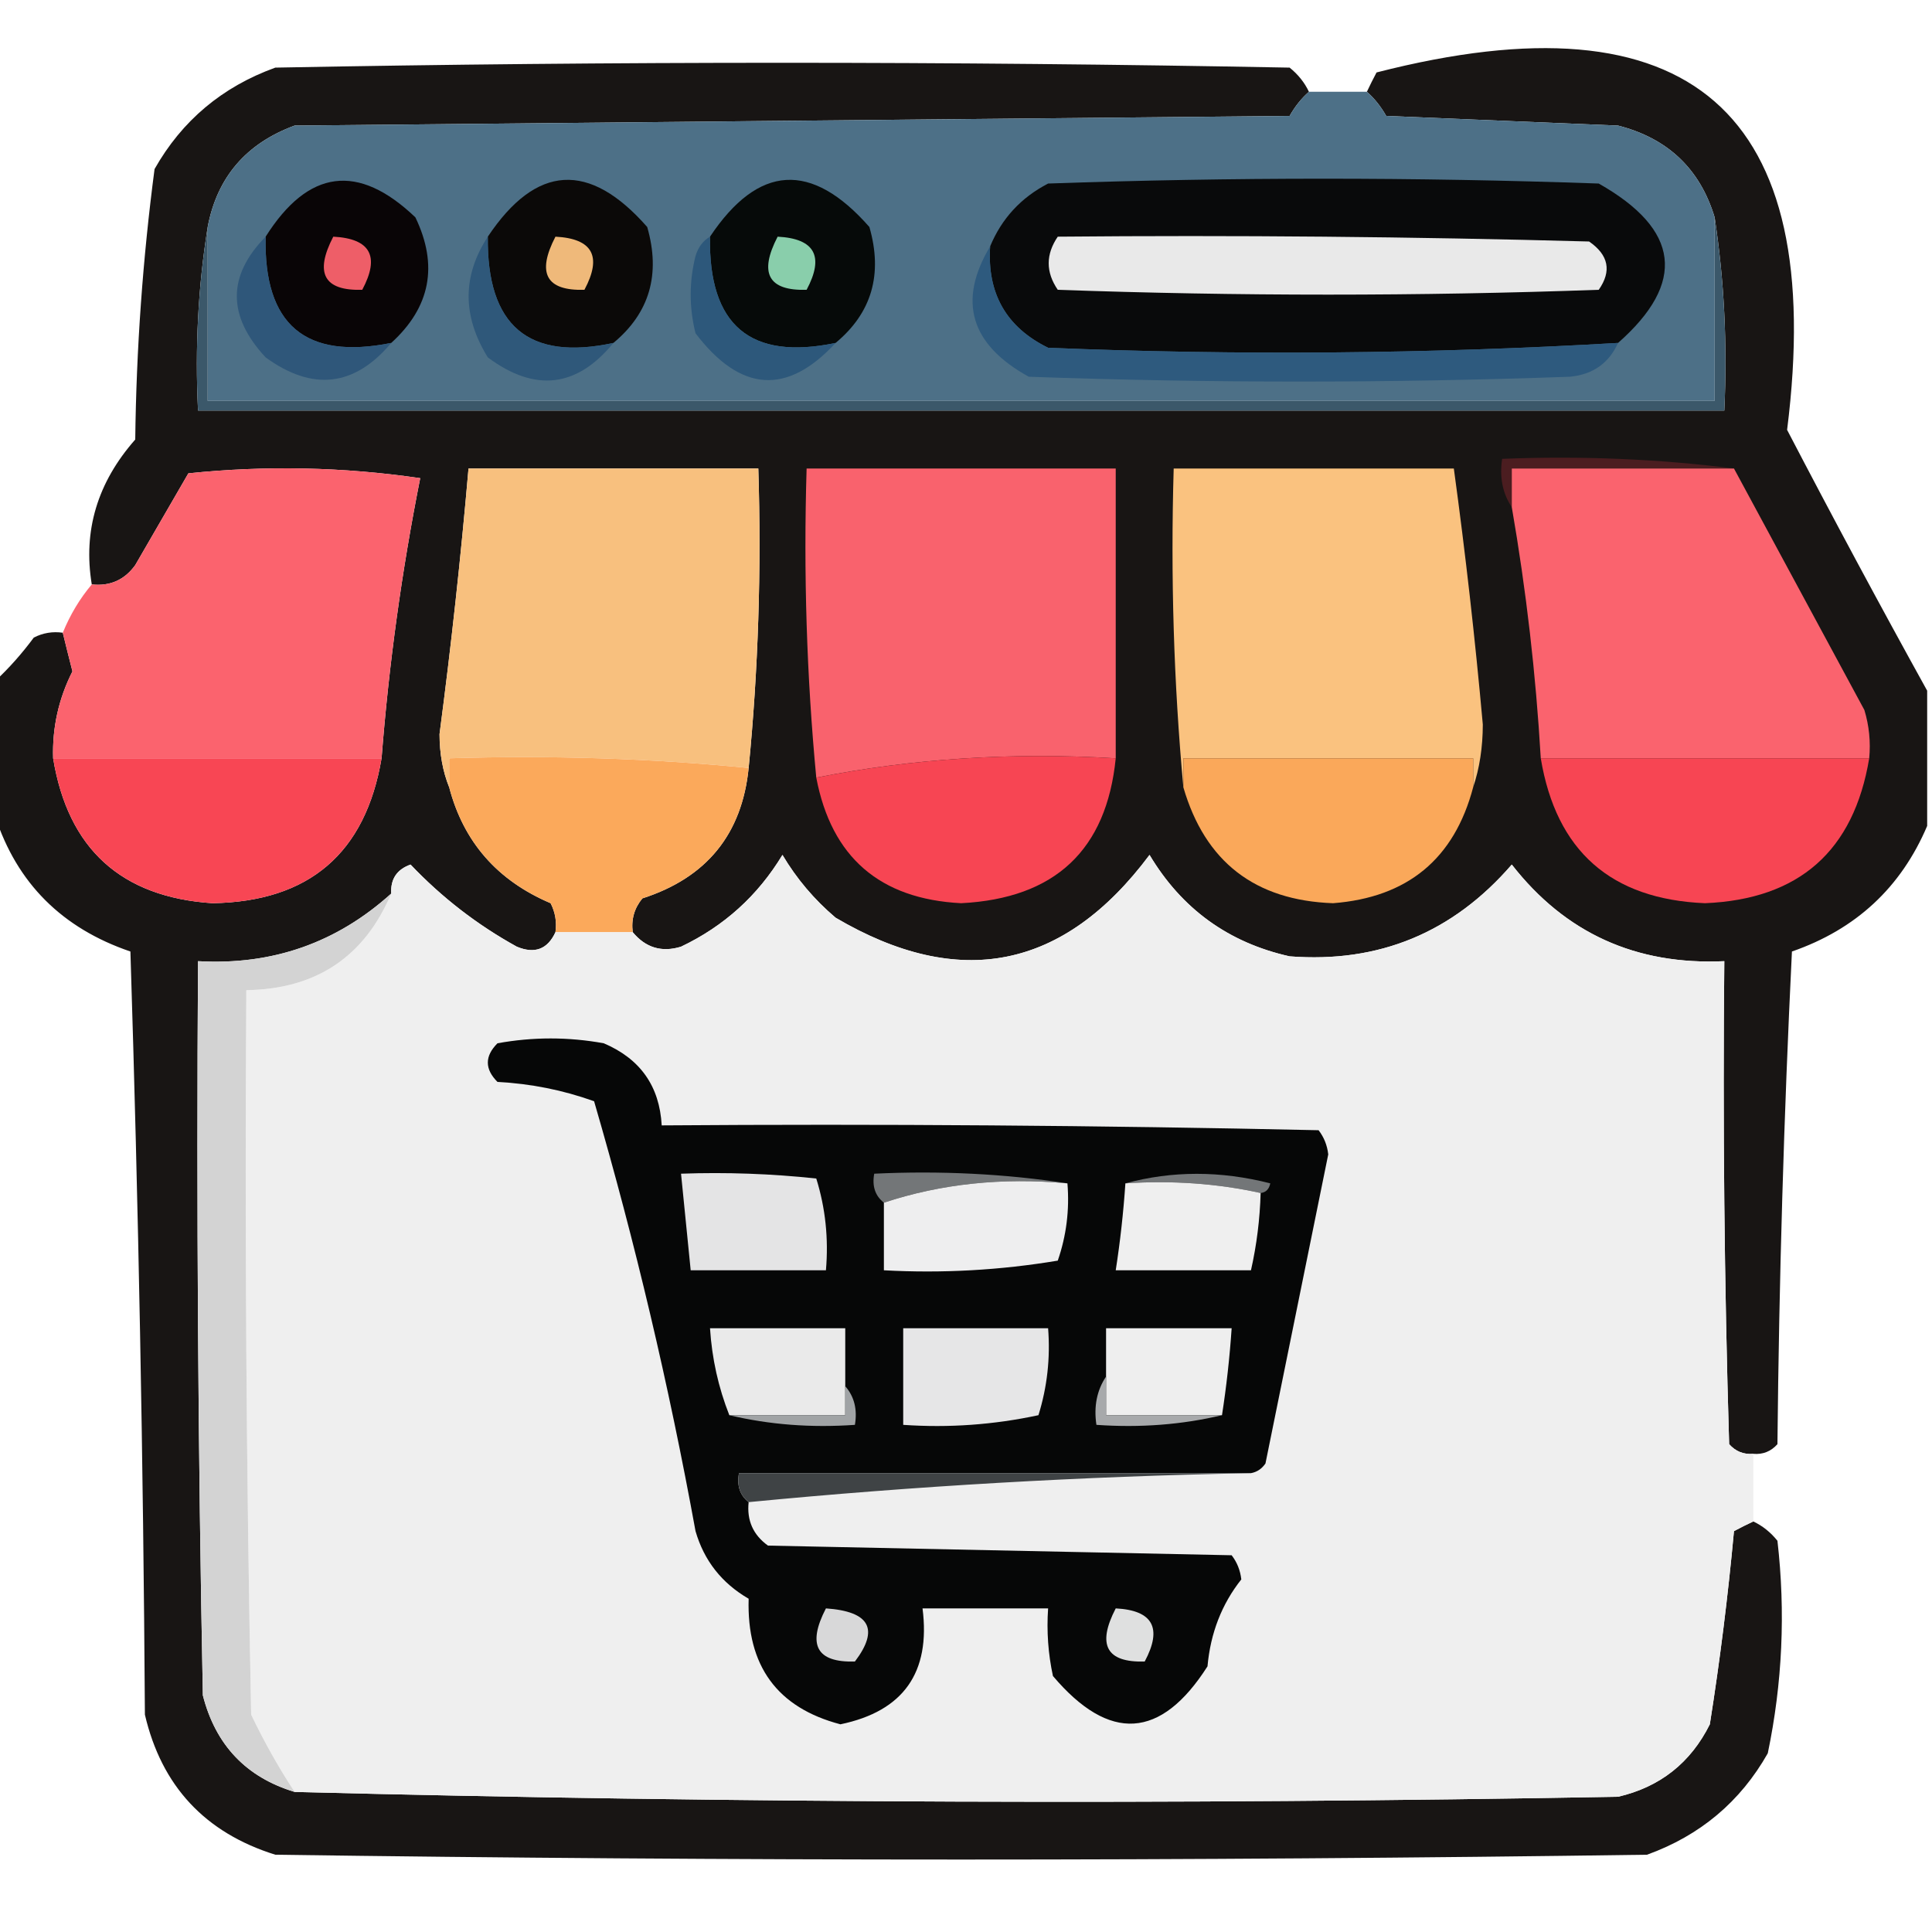
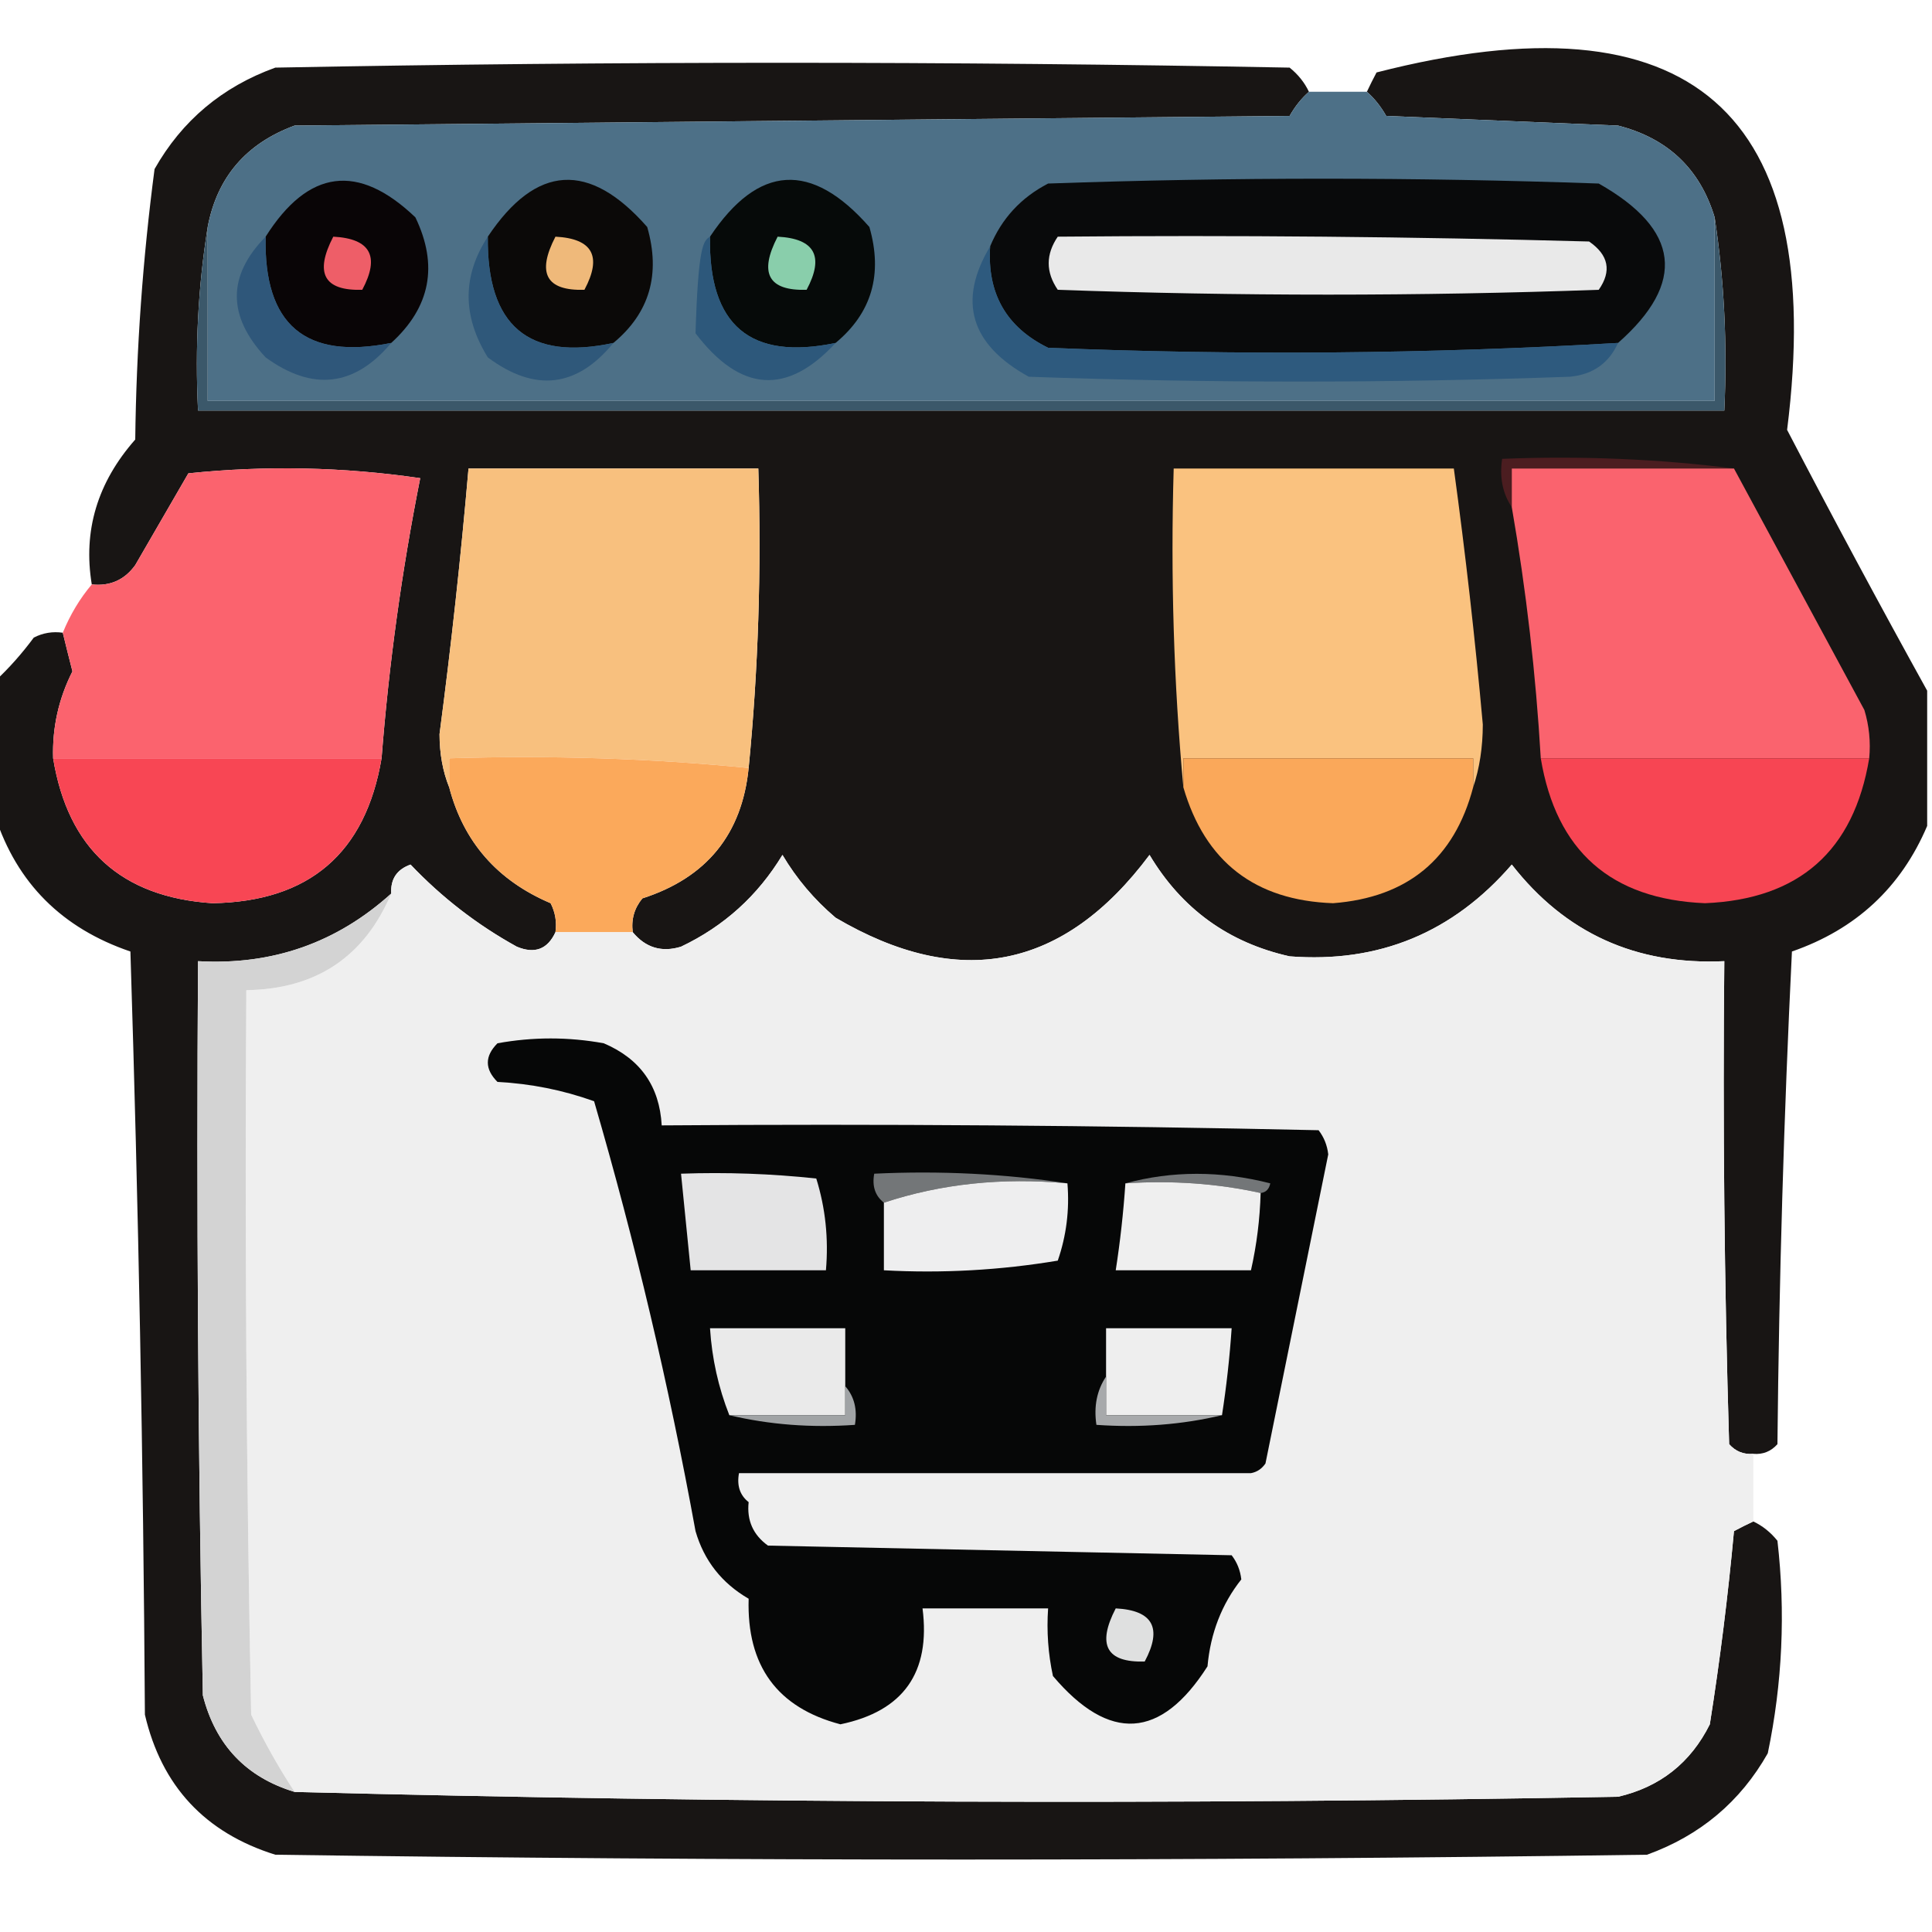
<svg xmlns="http://www.w3.org/2000/svg" version="1.1" width="200px" height="200px" style="shape-rendering:geometricPrecision; text-rendering:geometricPrecision; image-rendering:optimizeQuality; fill-rule:evenodd; clip-rule:evenodd">
  <g>
    <path style="opacity:0.929" fill="#070403" d="M 135.5,9.5 C 134.733,10.172 134.066,11.005 133.5,12C 99.167,12.333 64.833,12.667 30.5,13C 25.473,14.853 22.473,18.353 21.5,23.5C 20.51,29.645 20.177,35.978 20.5,42.5C 73.167,42.5 125.833,42.5 178.5,42.5C 178.824,35.646 178.491,28.979 177.5,22.5C 175.982,17.483 172.648,14.316 167.5,13C 159.5,12.667 151.5,12.333 143.5,12C 142.934,11.005 142.267,10.172 141.5,9.5C 141.804,8.85 142.137,8.183 142.5,7.5C 174.993,-0.829 189.16,11.505 185,44.5C 189.749,53.615 194.583,62.615 199.5,71.5C 199.5,76.167 199.5,80.833 199.5,85.5C 196.793,91.871 192.126,96.204 185.5,98.5C 184.667,115.49 184.167,132.49 184,149.5C 183.329,150.252 182.496,150.586 181.5,150.5C 180.504,150.586 179.671,150.252 179,149.5C 178.5,132.837 178.333,116.17 178.5,99.5C 169.361,99.927 162.028,96.594 156.5,89.5C 150.404,96.55 142.737,99.717 133.5,99C 127.168,97.583 122.335,94.083 119,88.5C 110.134,100.372 99.301,102.538 86.5,95C 84.291,93.127 82.458,90.96 81,88.5C 78.448,92.719 74.948,95.885 70.5,98C 68.505,98.613 66.838,98.113 65.5,96.5C 65.33,95.178 65.663,94.011 66.5,93C 73.142,90.863 76.809,86.363 77.5,79.5C 78.494,69.347 78.828,59.014 78.5,48.5C 68.5,48.5 58.5,48.5 48.5,48.5C 47.706,57.683 46.706,66.85 45.5,76C 45.506,78.033 45.839,79.866 46.5,81.5C 47.983,87.156 51.483,91.156 57,93.5C 57.483,94.448 57.65,95.448 57.5,96.5C 56.686,98.273 55.352,98.773 53.5,98C 49.405,95.74 45.738,92.907 42.5,89.5C 41.081,90.005 40.415,91.005 40.5,92.5C 34.847,97.607 28.18,99.941 20.5,99.5C 20.333,124.836 20.5,150.169 21,175.5C 22.316,180.648 25.483,183.982 30.5,185.5C 75.998,186.665 121.665,186.832 167.5,186C 171.843,184.99 175.01,182.49 177,178.5C 178.048,171.885 178.881,165.218 179.5,158.5C 180.183,158.137 180.85,157.804 181.5,157.5C 182.458,157.953 183.292,158.619 184,159.5C 184.848,166.899 184.515,174.233 183,181.5C 180.161,186.513 175.995,190.013 170.5,192C 123.167,192.667 75.833,192.667 28.5,192C 21.225,189.725 16.725,184.892 15,177.5C 14.833,151.16 14.333,124.827 13.5,98.5C 6.423,96.09 1.756,91.423 -0.5,84.5C -0.5,79.833 -0.5,75.167 -0.5,70.5C 0.933,69.167 2.267,67.667 3.5,66C 4.448,65.517 5.448,65.35 6.5,65.5C 6.821,66.817 7.154,68.151 7.5,69.5C 6.068,72.327 5.401,75.327 5.5,78.5C 7.04,87.874 12.54,92.874 22,93.5C 32.003,93.329 37.836,88.329 39.5,78.5C 40.26,68.751 41.594,59.085 43.5,49.5C 35.521,48.335 27.521,48.168 19.5,49C 17.667,52.167 15.833,55.333 14,58.5C 12.89,60.037 11.39,60.703 9.5,60.5C 8.583,54.944 10.083,49.944 14,45.5C 14.113,36.107 14.78,26.774 16,17.5C 18.838,12.487 23.005,8.987 28.5,7C 63.5,6.333 98.5,6.333 133.5,7C 134.381,7.708 135.047,8.542 135.5,9.5 Z" />
  </g>
  <g>
    <path style="opacity:0.998" fill="#4d7087" d="M 135.5,9.5 C 137.5,9.5 139.5,9.5 141.5,9.5C 142.267,10.172 142.934,11.005 143.5,12C 151.5,12.333 159.5,12.667 167.5,13C 172.648,14.316 175.982,17.483 177.5,22.5C 177.5,28.833 177.5,35.167 177.5,41.5C 125.5,41.5 73.5,41.5 21.5,41.5C 21.5,35.5 21.5,29.5 21.5,23.5C 22.473,18.353 25.473,14.853 30.5,13C 64.833,12.667 99.167,12.333 133.5,12C 134.066,11.005 134.733,10.172 135.5,9.5 Z" />
  </g>
  <g>
    <path style="opacity:1" fill="#090506" d="M 40.5,35.5 C 31.618,37.288 27.285,33.621 27.5,24.5C 31.916,17.514 37.083,16.847 43,22.5C 45.394,27.473 44.56,31.806 40.5,35.5 Z" />
  </g>
  <g>
    <path style="opacity:1" fill="#0b0908" d="M 63.5,35.5 C 54.714,37.395 50.381,33.728 50.5,24.5C 55.503,17.004 61.003,16.671 67,23.5C 68.407,28.401 67.24,32.401 63.5,35.5 Z" />
  </g>
  <g>
    <path style="opacity:1" fill="#060a09" d="M 86.5,35.5 C 77.668,37.343 73.334,33.676 73.5,24.5C 78.503,17.004 84.003,16.671 90,23.5C 91.407,28.401 90.24,32.401 86.5,35.5 Z" />
  </g>
  <g>
    <path style="opacity:1" fill="#090a0b" d="M 167.5,35.5 C 147.877,36.642 128.21,36.809 108.5,36C 104.175,33.882 102.175,30.382 102.5,25.5C 103.697,22.618 105.697,20.451 108.5,19C 127.5,18.333 146.5,18.333 165.5,19C 173.912,23.76 174.578,29.26 167.5,35.5 Z" />
  </g>
  <g>
    <path style="opacity:1" fill="#3b586a" d="M 177.5,22.5 C 178.491,28.979 178.824,35.646 178.5,42.5C 125.833,42.5 73.167,42.5 20.5,42.5C 20.177,35.978 20.51,29.645 21.5,23.5C 21.5,29.5 21.5,35.5 21.5,41.5C 73.5,41.5 125.5,41.5 177.5,41.5C 177.5,35.167 177.5,28.833 177.5,22.5 Z" />
  </g>
  <g>
-     <path style="opacity:1" fill="#2d587b" d="M 73.5,24.5 C 73.334,33.676 77.668,37.343 86.5,35.5C 81.482,40.947 76.649,40.614 72,34.5C 71.333,31.833 71.333,29.167 72,26.5C 72.278,25.584 72.778,24.918 73.5,24.5 Z" />
+     <path style="opacity:1" fill="#2d587b" d="M 73.5,24.5 C 73.334,33.676 77.668,37.343 86.5,35.5C 81.482,40.947 76.649,40.614 72,34.5C 72.278,25.584 72.778,24.918 73.5,24.5 Z" />
  </g>
  <g>
    <path style="opacity:1" fill="#2f587a" d="M 50.5,24.5 C 50.381,33.728 54.714,37.395 63.5,35.5C 59.712,40.129 55.379,40.629 50.5,37C 47.85,32.726 47.85,28.559 50.5,24.5 Z" />
  </g>
  <g>
    <path style="opacity:1" fill="#2f577a" d="M 27.5,24.5 C 27.285,33.621 31.618,37.288 40.5,35.5C 36.695,40.029 32.361,40.529 27.5,37C 23.522,32.717 23.522,28.55 27.5,24.5 Z" />
  </g>
  <g>
    <path style="opacity:1" fill="#2e5a7e" d="M 102.5,25.5 C 102.175,30.382 104.175,33.882 108.5,36C 128.21,36.809 147.877,36.642 167.5,35.5C 166.547,37.61 164.881,38.777 162.5,39C 143.833,39.667 125.167,39.667 106.5,39C 100.448,35.663 99.115,31.163 102.5,25.5 Z" />
  </g>
  <g>
    <path style="opacity:1" fill="#e9e9e9" d="M 109.5,24.5 C 127.836,24.333 146.17,24.5 164.5,25C 166.527,26.396 166.86,28.062 165.5,30C 146.833,30.667 128.167,30.667 109.5,30C 108.248,28.172 108.248,26.339 109.5,24.5 Z" />
  </g>
  <g>
    <path style="opacity:1" fill="#89ceab" d="M 80.5,24.5 C 84.35,24.701 85.35,26.534 83.5,30C 79.537,30.118 78.537,28.284 80.5,24.5 Z" />
  </g>
  <g>
    <path style="opacity:1" fill="#efb97a" d="M 57.5,24.5 C 61.35,24.701 62.35,26.534 60.5,30C 56.537,30.118 55.537,28.284 57.5,24.5 Z" />
  </g>
  <g>
    <path style="opacity:1" fill="#ee5e68" d="M 34.5,24.5 C 38.35,24.701 39.35,26.534 37.5,30C 33.537,30.118 32.537,28.284 34.5,24.5 Z" />
  </g>
  <g>
    <path style="opacity:1" fill="#4b1d20" d="M 179.5,48.5 C 171.833,48.5 164.167,48.5 156.5,48.5C 156.5,49.833 156.5,51.167 156.5,52.5C 155.549,51.081 155.216,49.415 155.5,47.5C 163.684,47.174 171.684,47.508 179.5,48.5 Z" />
  </g>
  <g>
    <path style="opacity:0.998" fill="#fb636e" d="M 39.5,78.5 C 28.167,78.5 16.833,78.5 5.5,78.5C 5.401,75.327 6.068,72.327 7.5,69.5C 7.154,68.151 6.821,66.817 6.5,65.5C 7.263,63.632 8.263,61.965 9.5,60.5C 11.39,60.703 12.89,60.037 14,58.5C 15.833,55.333 17.667,52.167 19.5,49C 27.521,48.168 35.521,48.335 43.5,49.5C 41.594,59.085 40.26,68.751 39.5,78.5 Z" />
  </g>
  <g>
    <path style="opacity:1" fill="#f8c07e" d="M 77.5,79.5 C 67.347,78.506 57.014,78.172 46.5,78.5C 46.5,79.5 46.5,80.5 46.5,81.5C 45.839,79.866 45.506,78.033 45.5,76C 46.706,66.85 47.706,57.683 48.5,48.5C 58.5,48.5 68.5,48.5 78.5,48.5C 78.828,59.014 78.494,69.347 77.5,79.5 Z" />
  </g>
  <g>
-     <path style="opacity:1" fill="#f9626d" d="M 115.5,78.5 C 104.779,77.858 94.446,78.525 84.5,80.5C 83.506,70.013 83.172,59.346 83.5,48.5C 94.167,48.5 104.833,48.5 115.5,48.5C 115.5,58.5 115.5,68.5 115.5,78.5 Z" />
-   </g>
+     </g>
  <g>
    <path style="opacity:1" fill="#fac27f" d="M 152.5,81.5 C 152.5,80.5 152.5,79.5 152.5,78.5C 142.5,78.5 132.5,78.5 122.5,78.5C 122.5,79.5 122.5,80.5 122.5,81.5C 121.505,70.679 121.172,59.679 121.5,48.5C 131.167,48.5 140.833,48.5 150.5,48.5C 151.704,57.298 152.704,66.131 153.5,75C 153.496,77.361 153.163,79.527 152.5,81.5 Z" />
  </g>
  <g>
    <path style="opacity:1" fill="#fa636e" d="M 179.5,48.5 C 183.988,56.806 188.488,65.14 193,73.5C 193.494,75.134 193.66,76.801 193.5,78.5C 182.167,78.5 170.833,78.5 159.5,78.5C 158.992,69.773 157.992,61.106 156.5,52.5C 156.5,51.167 156.5,49.833 156.5,48.5C 164.167,48.5 171.833,48.5 179.5,48.5 Z" />
  </g>
  <g>
    <path style="opacity:1" fill="#f84654" d="M 5.5,78.5 C 16.833,78.5 28.167,78.5 39.5,78.5C 37.836,88.329 32.003,93.329 22,93.5C 12.54,92.874 7.04,87.874 5.5,78.5 Z" />
  </g>
  <g>
    <path style="opacity:1" fill="#fba95b" d="M 77.5,79.5 C 76.809,86.363 73.142,90.863 66.5,93C 65.663,94.011 65.33,95.178 65.5,96.5C 62.833,96.5 60.167,96.5 57.5,96.5C 57.65,95.448 57.483,94.448 57,93.5C 51.483,91.156 47.983,87.156 46.5,81.5C 46.5,80.5 46.5,79.5 46.5,78.5C 57.014,78.172 67.347,78.506 77.5,79.5 Z" />
  </g>
  <g>
-     <path style="opacity:1" fill="#f74553" d="M 115.5,78.5 C 114.546,88.004 109.212,93.004 99.5,93.5C 91.072,93.069 86.072,88.736 84.5,80.5C 94.446,78.525 104.779,77.858 115.5,78.5 Z" />
-   </g>
+     </g>
  <g>
    <path style="opacity:1" fill="#faa85a" d="M 152.5,81.5 C 150.548,88.903 145.715,92.903 138,93.5C 129.913,93.213 124.747,89.213 122.5,81.5C 122.5,80.5 122.5,79.5 122.5,78.5C 132.5,78.5 142.5,78.5 152.5,78.5C 152.5,79.5 152.5,80.5 152.5,81.5 Z" />
  </g>
  <g>
    <path style="opacity:1" fill="#f74553" d="M 159.5,78.5 C 170.833,78.5 182.167,78.5 193.5,78.5C 191.903,88.096 186.237,93.096 176.5,93.5C 166.763,93.096 161.097,88.096 159.5,78.5 Z" />
  </g>
  <g>
    <path style="opacity:1" fill="#efefef" d="M 181.5,150.5 C 181.5,152.833 181.5,155.167 181.5,157.5C 180.85,157.804 180.183,158.137 179.5,158.5C 178.881,165.218 178.048,171.885 177,178.5C 175.01,182.49 171.843,184.99 167.5,186C 121.665,186.832 75.998,186.665 30.5,185.5C 28.856,182.996 27.356,180.329 26,177.5C 25.5,152.502 25.333,127.502 25.5,102.5C 32.72,102.396 37.72,99.063 40.5,92.5C 40.415,91.005 41.081,90.005 42.5,89.5C 45.738,92.907 49.405,95.74 53.5,98C 55.352,98.773 56.686,98.273 57.5,96.5C 60.167,96.5 62.833,96.5 65.5,96.5C 66.838,98.113 68.505,98.613 70.5,98C 74.948,95.885 78.448,92.719 81,88.5C 82.458,90.96 84.291,93.127 86.5,95C 99.301,102.538 110.134,100.372 119,88.5C 122.335,94.083 127.168,97.583 133.5,99C 142.737,99.717 150.404,96.55 156.5,89.5C 162.028,96.594 169.361,99.927 178.5,99.5C 178.333,116.17 178.5,132.837 179,149.5C 179.671,150.252 180.504,150.586 181.5,150.5 Z" />
  </g>
  <g>
    <path style="opacity:1" fill="#d3d3d3" d="M 40.5,92.5 C 37.72,99.063 32.72,102.396 25.5,102.5C 25.333,127.502 25.5,152.502 26,177.5C 27.356,180.329 28.856,182.996 30.5,185.5C 25.483,183.982 22.316,180.648 21,175.5C 20.5,150.169 20.333,124.836 20.5,99.5C 28.18,99.941 34.847,97.607 40.5,92.5 Z" />
  </g>
  <g>
    <path style="opacity:1" fill="#060707" d="M 129.5,152.5 C 111.833,152.5 94.167,152.5 76.5,152.5C 76.263,153.791 76.596,154.791 77.5,155.5C 77.296,157.39 77.963,158.89 79.5,160C 95.5,160.333 111.5,160.667 127.5,161C 128.059,161.725 128.392,162.558 128.5,163.5C 126.476,166.057 125.309,169.057 125,172.5C 120.175,180.061 114.841,180.394 109,173.5C 108.503,171.19 108.337,168.857 108.5,166.5C 104.167,166.5 99.833,166.5 95.5,166.5C 96.351,173.144 93.518,177.144 87,178.5C 80.456,176.779 77.289,172.445 77.5,165.5C 74.716,163.886 72.882,161.552 72,158.5C 69.256,143.438 65.756,128.605 61.5,114C 58.289,112.847 54.956,112.18 51.5,112C 50.167,110.667 50.167,109.333 51.5,108C 55.167,107.333 58.833,107.333 62.5,108C 66.276,109.605 68.276,112.438 68.5,116.5C 91.169,116.333 113.836,116.5 136.5,117C 137.059,117.725 137.392,118.558 137.5,119.5C 135.335,130.163 133.168,140.829 131,151.5C 130.617,152.056 130.117,152.389 129.5,152.5 Z" />
  </g>
  <g>
    <path style="opacity:1" fill="#737678" d="M 110.5,122.5 C 103.745,121.877 97.412,122.544 91.5,124.5C 90.596,123.791 90.263,122.791 90.5,121.5C 97.354,121.176 104.021,121.509 110.5,122.5 Z" />
  </g>
  <g>
    <path style="opacity:1" fill="#737678" d="M 116.5,122.5 C 121.348,121.186 126.348,121.186 131.5,122.5C 131.376,123.107 131.043,123.44 130.5,123.5C 126.03,122.514 121.363,122.181 116.5,122.5 Z" />
  </g>
  <g>
    <path style="opacity:1" fill="#e4e4e5" d="M 70.5,121.5 C 75.178,121.334 79.845,121.501 84.5,122C 85.451,125.057 85.784,128.223 85.5,131.5C 80.833,131.5 76.167,131.5 71.5,131.5C 71.167,128.167 70.833,124.833 70.5,121.5 Z" />
  </g>
  <g>
    <path style="opacity:1" fill="#eeeeef" d="M 110.5,122.5 C 110.726,125.249 110.393,127.916 109.5,130.5C 103.537,131.496 97.537,131.829 91.5,131.5C 91.5,129.167 91.5,126.833 91.5,124.5C 97.412,122.544 103.745,121.877 110.5,122.5 Z" />
  </g>
  <g>
    <path style="opacity:1" fill="#efefef" d="M 116.5,122.5 C 121.363,122.181 126.03,122.514 130.5,123.5C 130.425,126.206 130.092,128.873 129.5,131.5C 124.833,131.5 120.167,131.5 115.5,131.5C 115.963,128.518 116.296,125.518 116.5,122.5 Z" />
  </g>
  <g>
    <path style="opacity:1" fill="#eaeaea" d="M 87.5,143.5 C 87.5,144.5 87.5,145.5 87.5,146.5C 83.5,146.5 79.5,146.5 75.5,146.5C 74.366,143.63 73.7,140.63 73.5,137.5C 78.167,137.5 82.833,137.5 87.5,137.5C 87.5,139.5 87.5,141.5 87.5,143.5 Z" />
  </g>
  <g>
-     <path style="opacity:1" fill="#e6e6e7" d="M 93.5,137.5 C 98.5,137.5 103.5,137.5 108.5,137.5C 108.74,140.579 108.407,143.579 107.5,146.5C 102.88,147.493 98.214,147.827 93.5,147.5C 93.5,144.167 93.5,140.833 93.5,137.5 Z" />
-   </g>
+     </g>
  <g>
    <path style="opacity:1" fill="#eeeeee" d="M 126.5,146.5 C 122.5,146.5 118.5,146.5 114.5,146.5C 114.5,145.167 114.5,143.833 114.5,142.5C 114.5,140.833 114.5,139.167 114.5,137.5C 118.833,137.5 123.167,137.5 127.5,137.5C 127.296,140.518 126.963,143.518 126.5,146.5 Z" />
  </g>
  <g>
    <path style="opacity:1" fill="#a0a3a5" d="M 87.5,143.5 C 88.434,144.568 88.768,145.901 88.5,147.5C 83.968,147.818 79.634,147.485 75.5,146.5C 79.5,146.5 83.5,146.5 87.5,146.5C 87.5,145.5 87.5,144.5 87.5,143.5 Z" />
  </g>
  <g>
    <path style="opacity:1" fill="#a7a9ab" d="M 114.5,142.5 C 114.5,143.833 114.5,145.167 114.5,146.5C 118.5,146.5 122.5,146.5 126.5,146.5C 122.366,147.485 118.032,147.818 113.5,147.5C 113.216,145.585 113.549,143.919 114.5,142.5 Z" />
  </g>
  <g>
-     <path style="opacity:1" fill="#3f4345" d="M 129.5,152.5 C 111.976,152.838 94.643,153.838 77.5,155.5C 76.596,154.791 76.263,153.791 76.5,152.5C 94.167,152.5 111.833,152.5 129.5,152.5 Z" />
-   </g>
+     </g>
  <g>
-     <path style="opacity:1" fill="#d8d8d9" d="M 85.5,166.5 C 90.041,166.815 91.041,168.649 88.5,172C 84.537,172.118 83.537,170.284 85.5,166.5 Z" />
-   </g>
+     </g>
  <g>
    <path style="opacity:1" fill="#dfe0e0" d="M 115.5,166.5 C 119.35,166.701 120.35,168.534 118.5,172C 114.537,172.118 113.537,170.284 115.5,166.5 Z" />
  </g>
</svg>